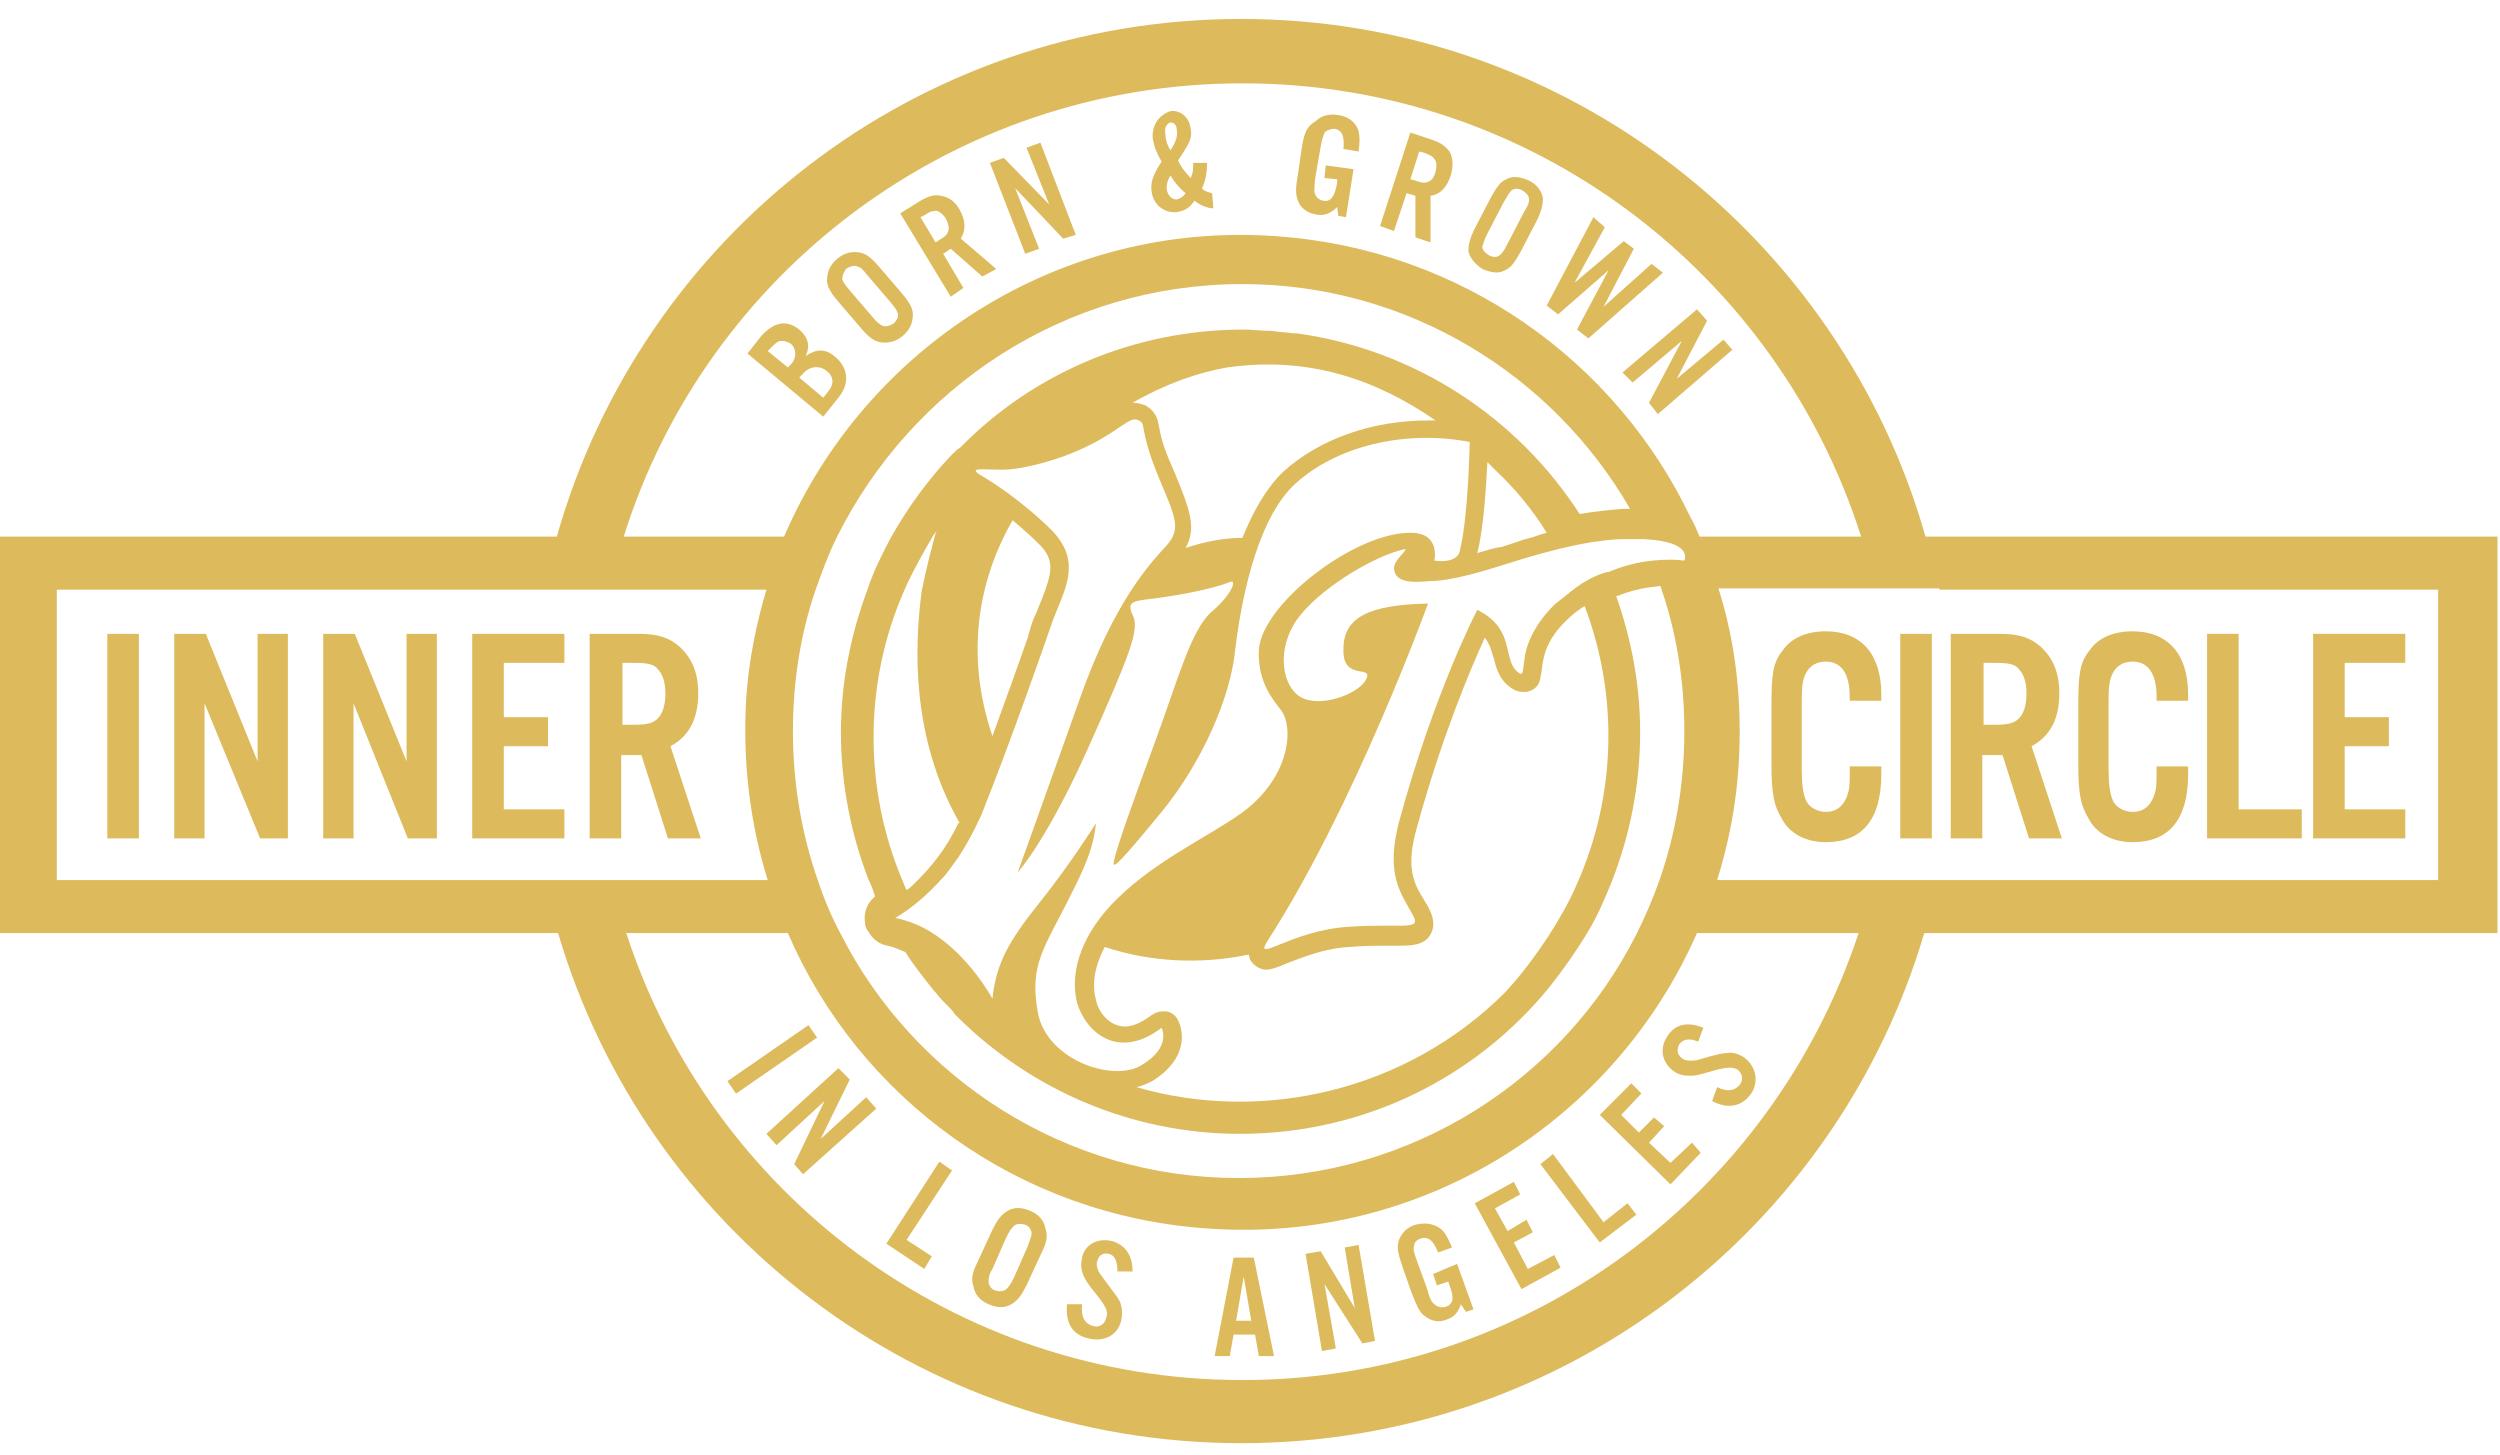
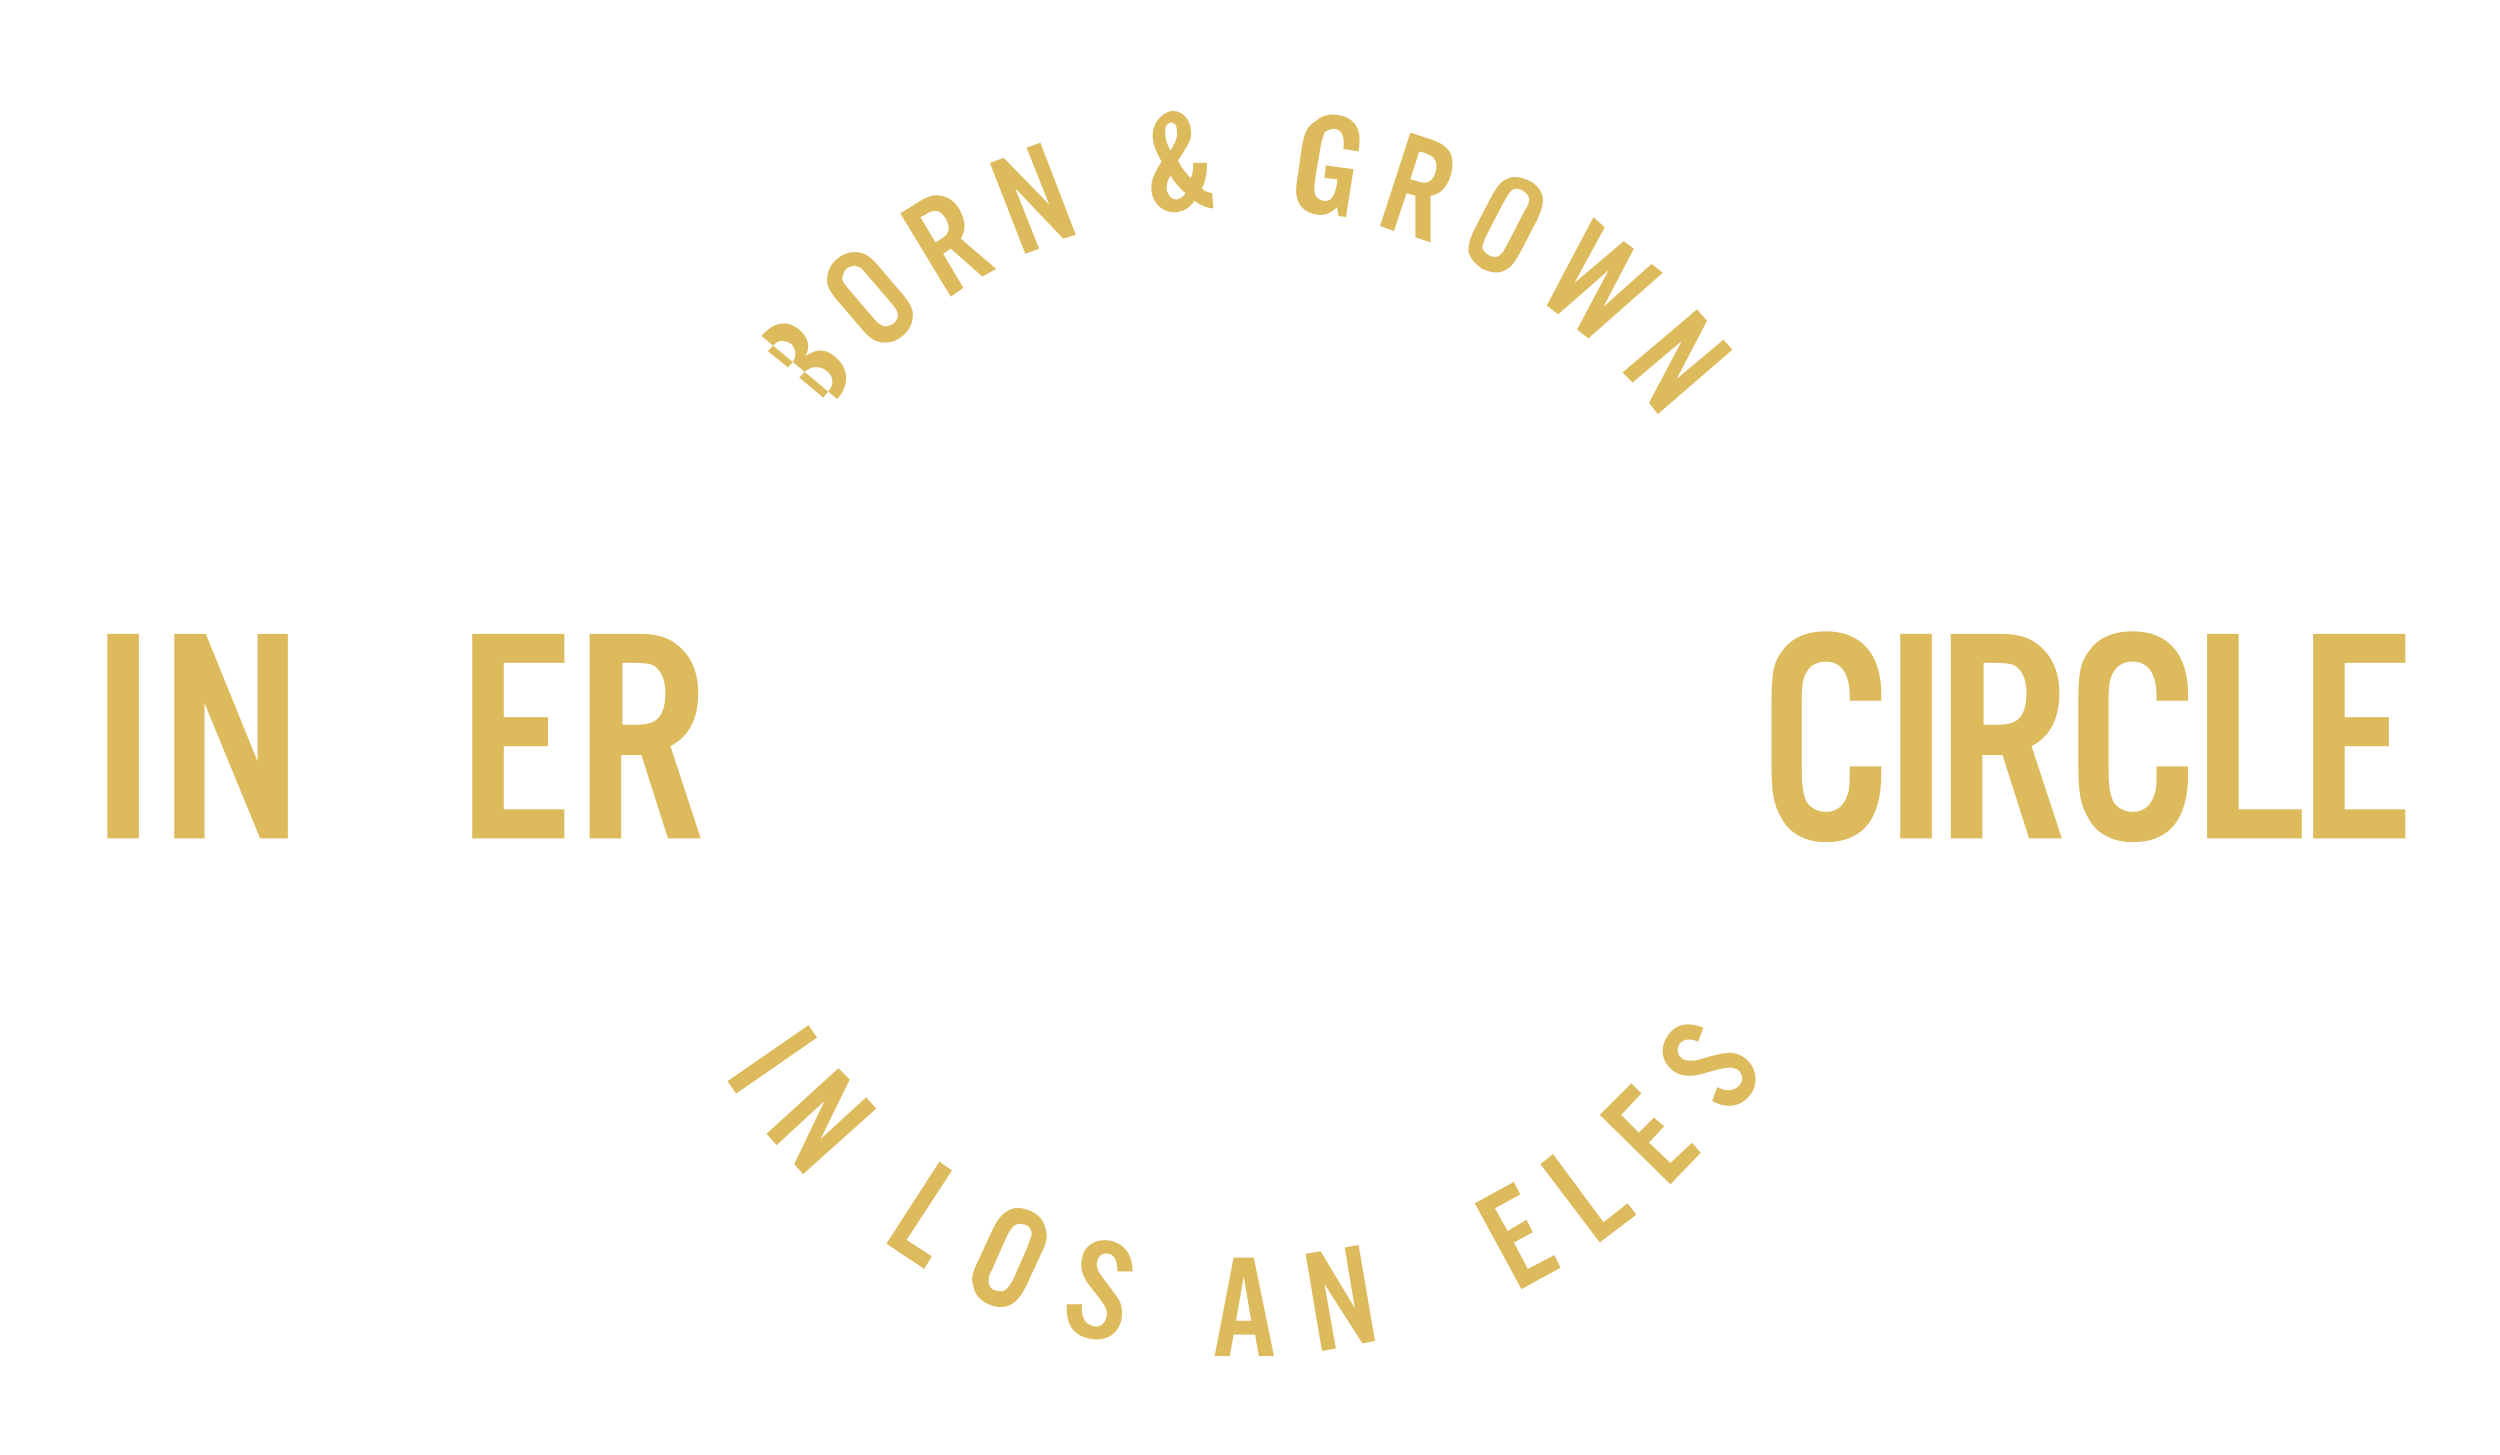
<svg xmlns="http://www.w3.org/2000/svg" version="1.1" id="Layer_1" x="0px" y="0px" viewBox="0 0 198 115.2" style="enable-background:new 0 0 198 115.2;" xml:space="preserve">
  <style type="text/css">
	.st0{fill:#DDBA5C;}
</style>
  <g>
-     <path class="st0" d="M152.4,73.9h45.4V42.5h-45.3c-6.7-23.6-28.4-41-54.2-41s-47.5,17.3-54.2,41H-0.2v31.4h44.4   c6.9,23.4,28.5,40.4,54.1,40.4S145.5,97.3,152.4,73.9z M153.6,46.7h39.5v23h-39.6h-5.2H136c0.9-2.9,1.5-5.9,1.7-9.1   c0.3-4.9-0.2-9.6-1.6-14h12.3H153.6z M98.4,6.6c23,0,42.4,15.1,49,35.9h-12.8c-0.2-0.5-0.4-1-0.7-1.5C128,28.6,115.7,19.7,101,18.7   c-17.2-1.2-32.5,8.9-38.9,23.8H49.4C55.9,21.7,75.4,6.6,98.4,6.6z M98.4,22.5c13.1,0,24.6,7.2,30.7,17.8c-0.2,0-0.4,0-0.6,0   c-1.1,0.1-2.2,0.2-3.3,0.4c0,0,0,0-0.1,0c-4.9-7.6-13-13-22.4-14.3c-0.1,0-0.2,0-0.3,0c-0.6-0.1-1.2-0.1-1.7-0.2   c-0.1,0-0.2,0-0.2,0c-0.7,0-1.3-0.1-2-0.1c-8.7,0-16.7,3.5-22.4,9.3c-0.1,0.1-0.3,0.2-0.4,0.3c0,0,0,0.1-0.1,0.1   c-0.1,0.1-0.2,0.2-0.3,0.3c-1.8,1.9-3.4,4.1-4.7,6.4c-0.7,1.3-1.4,2.7-1.9,4.2c-1.3,3.5-2.1,7.3-2.1,11.3c0,4.1,0.8,8.1,2.2,11.7   c0.2,0.4,0.4,0.9,0.5,1.3c0,0,0,0,0,0c-0.6,0.5-0.9,1.2-0.8,2c0,0.3,0.1,0.6,0.3,0.8c0.3,0.6,0.9,1,1.5,1.1   c0.5,0.1,0.9,0.3,1.4,0.5c0,0,0,0,0,0c0.7,1.1,1.5,2.1,2.3,3.1c0,0,0.1,0.1,0.1,0.1c0.3,0.4,0.6,0.7,1,1.1c0.2,0.2,0.4,0.4,0.5,0.6   c0.1,0.1,0.3,0.3,0.4,0.4c5.7,5.6,13.6,9.1,22.2,9.1c9.9,0,18.7-4.5,24.5-11.6c1.1-1.4,2.1-2.8,3-4.3c0.8-1.3,1.4-2.7,2-4.2   c1.4-3.6,2.2-7.6,2.2-11.7c0-3.8-0.7-7.4-1.9-10.8c0,0,0,0,0.1,0c0.5-0.2,1.1-0.4,1.6-0.5c0.7-0.2,1.3-0.2,1.8-0.3   c0,0.1,0.1,0.2,0.1,0.3c1.2,3.5,1.8,7.3,1.8,11.2c0,4.2-0.7,8.2-2,11.9c-0.5,1.4-1.1,2.8-1.8,4.2c-5.8,11.5-17.8,19.3-31.5,19.3   s-25.7-7.9-31.5-19.3c-0.7-1.3-1.3-2.7-1.8-4.2c-1.3-3.7-2-7.7-2-11.9c0-3.9,0.6-7.7,1.8-11.2c0.5-1.4,1-2.8,1.7-4.2   C72.2,30.7,84.3,22.5,98.4,22.5z M90,86.1c0.5-0.1,0.9-0.3,1.3-0.5c2.7-1.7,2.5-3.8,2-4.8c-0.2-0.4-0.5-0.6-0.9-0.7   c-0.1,0-0.2,0-0.3,0c-0.3,0-0.6,0.1-0.9,0.3c-0.8,0.6-1.5,0.9-2.1,0.9c-1.2,0-2.1-1.1-2.3-2.1c-0.3-1.1-0.2-2.5,0.7-4.2   c3.6,1.2,7.6,1.4,11.4,0.6c0,0.1,0.1,0.3,0.1,0.4c0.3,0.5,0.8,0.8,1.3,0.8c0.4,0,0.9-0.2,1.6-0.5c1.1-0.4,2.9-1.2,5-1.3   c1.1-0.1,2.1-0.1,2.8-0.1c0.2,0,1,0,1,0c1,0,2.1,0,2.6-0.9c0.5-0.9,0-1.8-0.2-2.2c-0.1-0.2-0.2-0.3-0.3-0.5   c-0.8-1.3-1.5-2.5-0.6-5.7c2-7.3,4.3-12.7,5.4-15.1c0.2,0.3,0.4,0.6,0.5,1c0.1,0.2,0.1,0.4,0.2,0.6c0.2,0.8,0.4,1.7,1.4,2.4   c0.3,0.2,0.6,0.3,0.9,0.3c0.1,0,0.2,0,0.3,0c0.5-0.1,1-0.4,1.1-1.1c0-0.2,0.1-0.4,0.1-0.6c0.1-0.8,0.2-2.3,2-4   c0.4-0.4,0.9-0.8,1.4-1.1c2.7,7.1,2.5,15-0.6,22c-0.6,1.4-1.4,2.8-2.3,4.2c-1,1.5-2.1,3-3.4,4.4C111.4,86.4,100,89,90,86.1z    M82.2,80.2c-0.7-3.8,0.5-5.1,2.5-9.1c1.1-2.2,1.9-3.8,2.1-5.9c0,0-2,3.2-4.4,6.2c-2.4,3-3.5,4.8-3.8,7.7c0,0-1.8-3.4-4.9-5.3   c-0.8-0.5-1.8-0.9-2.8-1.1c0,0,1.7-0.9,3.6-3c0.5-0.5,0.9-1.1,1.4-1.8c0.6-0.9,1.2-2,1.8-3.3c2.4-6,4.9-13.2,5.7-15.5   c0.9-2.4,2.3-4.5,0-7c-2.4-2.4-4.9-4-5.8-4.5c-0.9-0.6,0.2-0.4,1.8-0.4c1.6,0,4.7-0.8,7-2c2.4-1.2,3.1-2.3,3.8-1.9   c0.6,0.3,0,0.5,1.4,4.1c1.5,3.6,2,4.4,0.8,5.8c-1.3,1.4-4.2,4.5-6.9,12.2c-2.7,7.6-4.9,13.7-4.9,13.7s2.3-2.5,5.6-9.9   c3.3-7.4,4.1-9.4,3.5-10.5c-0.5-1.1,0.1-1.1,1.7-1.3c1.6-0.2,4.5-0.7,6-1.3c0.6-0.3,0.2,1-1.5,2.4c-1.6,1.5-2.6,5.3-4.4,10.2   c-1.8,4.9-3.1,8.5-3.3,9.6c-0.1,0.6,0.6-0.1,3.8-4c3.2-3.9,5.4-9,5.8-12.6c0.4-3.5,1.6-10.5,4.8-13.4c3.2-2.9,8.5-4.3,13.8-3.3   c0,0-0.1,6-0.8,8.7c-0.3,1-2,0.7-2,0.7s0.5-2.1-1.7-2.2c-4.4-0.2-12,5.6-12.2,9.3c-0.1,2.5,1.1,3.9,1.8,4.8   c0.9,1.3,0.7,4.6-2.2,7.3c-2,1.9-6.8,3.9-10.2,7c-3.5,3.1-4.4,6.4-3.8,8.8c0.7,2.4,3.3,4.6,6.7,2c0,0,0.8,1.5-1.5,2.9   C88.3,85.8,82.9,84,82.2,80.2z M75.9,65c0,0,0,0.1,0.1,0.1c0,0,0,0.1-0.1,0.1c-1,2.1-2.2,3.5-3.3,4.6c-0.3,0.3-0.5,0.5-0.8,0.7   c-0.1-0.2-0.2-0.5-0.3-0.7c-3.1-7.3-3.1-15.7,0.1-23c0.6-1.4,1.4-2.8,2.2-4.2c0.1-0.2,0.3-0.4,0.4-0.6c0,0-0.1,0.2-0.2,0.6   c-0.2,0.8-0.6,2.2-1,4.2C72.4,51.3,72.2,58.4,75.9,65z M80.2,41.2c0.7,0.6,1.4,1.2,2.1,1.9c1.3,1.3,1,2.3,0.2,4.4   c-0.2,0.4-0.3,0.8-0.5,1.2c-0.2,0.4-0.4,1-0.6,1.8c-0.7,2-1.7,4.8-2.8,7.8C76.4,51.8,77.5,45.9,80.2,41.2z M113.7,33.3   c-0.2,0-0.4,0-0.6,0c-4.5,0-8.6,1.5-11.4,4c-1.4,1.3-2.5,3.3-3.3,5.3c-1.5,0-3,0.3-4.5,0.8c0.9-1.6,0.3-3.1-0.8-5.8l-0.3-0.7   c-0.8-1.8-0.9-2.6-1-3.1c-0.1-0.5-0.2-1.2-1.1-1.7c-0.3-0.1-0.6-0.2-0.9-0.2c0,0-0.1,0-0.1,0c2.6-1.5,5.2-2.4,7.5-2.8   C103.6,28.2,108.9,30,113.7,33.3z M124.6,46.7c-0.5,0.4-1,0.8-1.5,1.2c-1.5,1.5-2.1,2.9-2.3,3.9c-0.2,1.1-0.1,1.8-0.5,1.5   c-0.7-0.5-0.7-1.2-1-2.3c-0.3-1.1-0.9-2-2.3-2.7c0,0-3.4,6.5-6.2,16.8c-1.1,4.2,0.2,5.7,1,7.2c0.9,1.5-0.4,0.8-5,1.1   c-4.6,0.3-7.6,3-6.4,1.1c6.9-10.7,12.7-26.7,12.7-26.7c-4.7,0.1-6.7,1.1-6.7,3.6c-0.1,2.6,2.4,1.2,1.8,2.4   c-0.6,1.2-3.7,2.3-5.2,1.4c-1.5-0.9-1.9-3.8-0.3-6.1c1.6-2.3,5.9-5,8.5-5.6c0.5-0.1-0.8,0.8-0.8,1.5c0.1,1.5,2.3,1,3.4,1   c2.1-0.2,4.4-1,7-1.8c1.7-0.5,3.6-1,5.5-1.3c0,0,0,0,0.1,0c0.7-0.1,1.4-0.2,2.1-0.2c0.3,0,0.6,0,0.8,0c0.2,0,0.3,0,0.4,0   c0.2,0,0.3,0,0.5,0c4,0.2,3.2,1.7,3.2,1.7c-0.7-0.1-1.5-0.1-2.5,0c-1.1,0.1-2.3,0.4-3.5,0.9c0,0,0,0-0.1,0   C126.5,45.5,125.5,46,124.6,46.7z M117,43.8c0.5-1.9,0.7-5.2,0.8-7.2c0.2,0.2,0.4,0.4,0.6,0.6c1.6,1.5,3,3.2,4.1,5   c-0.5,0.1-0.9,0.3-1.3,0.4c-0.1,0-0.3,0.1-0.4,0.1c-0.6,0.2-1.2,0.4-1.8,0.6C118.3,43.4,117.7,43.6,117,43.8z M43.2,69.7H4.5v-23   h38.6h5.2h12.4c-0.8,2.7-1.4,5.6-1.6,8.6c-0.3,5,0.3,9.9,1.7,14.4H48.4H43.2z M98.4,109.3c-22.8,0-42.1-14.8-48.8-35.4h12.8   C68,86.9,80.6,96.3,95.7,97.3c17,1.2,32.2-8.6,38.7-23.4h12.8C140.4,94.5,121.1,109.3,98.4,109.3z" />
    <rect x="8.5" y="50.2" class="st0" width="2.5" height="16.2" />
    <polygon class="st0" points="20.4,60.3 16.3,50.2 13.8,50.2 13.8,66.4 16.2,66.4 16.2,55.7 20.6,66.4 22.8,66.4 22.8,50.2    20.4,50.2  " />
-     <polygon class="st0" points="32.2,60.3 28.1,50.2 25.6,50.2 25.6,66.4 28,66.4 28,55.7 32.3,66.4 34.6,66.4 34.6,50.2 32.2,50.2     " />
    <polygon class="st0" points="37.4,66.4 44.7,66.4 44.7,64.1 39.9,64.1 39.9,59.1 43.4,59.1 43.4,56.8 39.9,56.8 39.9,52.5    44.7,52.5 44.7,50.2 37.4,50.2  " />
    <path class="st0" d="M49.3,59.8h1.5l2.1,6.6h2.6l-2.4-7.3c1.5-0.8,2.2-2.2,2.2-4.2c0-1.6-0.5-2.8-1.5-3.7c-0.8-0.7-1.7-1-3.2-1   h-3.9v16.2h2.5V59.8z M49.3,52.5h0.9c1.1,0,1.6,0.1,1.9,0.5c0.4,0.4,0.6,1.1,0.6,1.9c0,0.9-0.2,1.6-0.6,2c-0.4,0.4-0.9,0.5-1.9,0.5   h-0.9V52.5z" />
    <path class="st0" d="M144.6,66.7c2.9,0,4.4-1.8,4.4-5.4v-0.6h-2.5c0,1.2,0,1.6-0.1,2c-0.3,1.1-0.9,1.6-1.8,1.6   c-0.7,0-1.4-0.4-1.6-1c-0.2-0.5-0.3-1.2-0.3-2.4v-5.4c0-1.3,0.1-1.8,0.4-2.3c0.3-0.5,0.8-0.8,1.5-0.8c1.2,0,1.9,0.9,1.9,2.8v0.3   h2.5V55c0-3.2-1.6-5-4.4-5c-1.5,0-2.7,0.5-3.4,1.5c-0.8,1-0.9,1.9-0.9,4.5v4.5c0,2.4,0.2,3.3,0.8,4.3C141.7,66,143,66.7,144.6,66.7   z" />
    <rect x="150.5" y="50.2" class="st0" width="2.5" height="16.2" />
    <path class="st0" d="M157.1,59.8h1.5l2.1,6.6h2.6l-2.4-7.3c1.5-0.8,2.2-2.2,2.2-4.2c0-1.6-0.5-2.8-1.5-3.7c-0.8-0.7-1.7-1-3.2-1   h-3.9v16.2h2.5V59.8z M157.1,52.5h0.9c1.1,0,1.6,0.1,1.9,0.5c0.4,0.4,0.6,1.1,0.6,1.9c0,0.9-0.2,1.6-0.6,2   c-0.4,0.4-0.9,0.5-1.9,0.5h-0.9V52.5z" />
    <path class="st0" d="M168.9,66.7c2.9,0,4.4-1.8,4.4-5.4v-0.6h-2.5c0,1.2,0,1.6-0.1,2c-0.3,1.1-0.9,1.6-1.8,1.6   c-0.7,0-1.4-0.4-1.6-1c-0.2-0.5-0.3-1.2-0.3-2.4v-5.4c0-1.3,0.1-1.8,0.4-2.3c0.3-0.5,0.8-0.8,1.5-0.8c1.2,0,1.9,0.9,1.9,2.8v0.3   h2.5V55c0-3.2-1.6-5-4.4-5c-1.5,0-2.7,0.5-3.4,1.5c-0.8,1-0.9,1.9-0.9,4.5v4.5c0,2.4,0.2,3.3,0.8,4.3C166,66,167.3,66.7,168.9,66.7   z" />
    <polygon class="st0" points="182.3,64.1 177.3,64.1 177.3,50.2 174.8,50.2 174.8,66.4 182.3,66.4  " />
    <polygon class="st0" points="190.5,64.1 185.7,64.1 185.7,59.1 189.2,59.1 189.2,56.8 185.7,56.8 185.7,52.5 190.5,52.5    190.5,50.2 183.2,50.2 183.2,66.4 190.5,66.4  " />
    <rect x="57.2" y="83.3" transform="matrix(0.823 -0.569 0.569 0.823 -36.862 49.619)" class="st0" width="7.8" height="1.2" />
    <polygon class="st0" points="65,90.2 67.3,85.5 66.4,84.6 60.7,89.8 61.5,90.7 65.3,87.2 62.9,92.2 63.6,93 69.4,87.8 68.6,86.9     " />
    <polygon class="st0" points="74.4,92 70.2,98.5 73.2,100.5 73.8,99.5 71.8,98.2 75.4,92.7  " />
    <path class="st0" d="M81.6,95.9c-0.7-0.3-1.3-0.3-1.8,0c-0.5,0.3-0.8,0.7-1.2,1.5l-1.2,2.6c-0.4,0.8-0.5,1.3-0.3,1.9   c0.1,0.6,0.5,1.1,1.2,1.4c0.7,0.3,1.3,0.3,1.8,0c0.5-0.3,0.8-0.7,1.2-1.5l1.2-2.6c0.4-0.8,0.5-1.3,0.3-1.9   C82.7,96.7,82.3,96.2,81.6,95.9z M81.4,98.7l-1.1,2.5c-0.3,0.6-0.4,0.7-0.6,0.9c-0.2,0.2-0.6,0.2-0.9,0.1c-0.3-0.1-0.5-0.4-0.5-0.7   c0-0.3,0-0.5,0.3-1l1.1-2.5c0.3-0.6,0.4-0.7,0.6-0.9c0.2-0.2,0.6-0.2,0.9-0.1s0.5,0.4,0.5,0.7C81.7,97.9,81.6,98.1,81.4,98.7z" />
    <path class="st0" d="M87.8,99.3c0.5,0.1,0.7,0.6,0.7,1.4l1.2,0c0-1.3-0.6-2.1-1.6-2.4c-1.2-0.3-2.2,0.3-2.4,1.3   c-0.1,0.5-0.1,0.9,0.1,1.4c0.2,0.4,0.2,0.5,1.1,1.6c0.7,0.9,0.9,1.3,0.7,1.8c-0.1,0.5-0.6,0.8-1.1,0.6c-0.6-0.2-0.9-0.7-0.8-1.7   l-1.2,0c-0.1,1.5,0.4,2.4,1.7,2.7c1.2,0.3,2.3-0.2,2.6-1.4c0.1-0.5,0.1-1-0.1-1.5c-0.2-0.4-0.4-0.6-0.9-1.3   c-0.6-0.8-0.6-0.8-0.8-1.1c-0.1-0.3-0.2-0.6-0.1-0.8C87,99.4,87.4,99.2,87.8,99.3z" />
    <path class="st0" d="M97.7,99.6l-1.5,7.8l1.2,0l0.3-1.7l1.7,0l0.3,1.7l1.2,0l-1.6-7.8L97.7,99.6z M97.9,104.6l0.6-3.5l0.6,3.5   L97.9,104.6z" />
    <polygon class="st0" points="106.5,98.8 107.3,103.6 104.6,99.1 103.4,99.3 104.7,107 105.8,106.8 104.9,101.7 107.9,106.4    108.9,106.2 107.6,98.6  " />
-     <path class="st0" d="M113.5,100.9l0.3,0.9l0.9-0.3l0.1,0.3c0.4,1,0.3,1.5-0.3,1.7c-0.4,0.1-0.7,0-1-0.3c-0.2-0.2-0.3-0.5-0.5-1.2   l-0.8-2.2c-0.2-0.6-0.3-0.8-0.2-1.1c0-0.3,0.2-0.5,0.5-0.6c0.6-0.2,1,0.1,1.4,1.1l1.1-0.4c-0.3-0.7-0.5-1.1-0.8-1.4   c-0.6-0.5-1.3-0.6-2.1-0.4c-0.7,0.2-1.1,0.7-1.3,1.2c-0.2,0.6-0.1,1,0.3,2.2l0.7,2c0.4,1,0.6,1.5,1,1.8c0.5,0.4,1.1,0.6,1.8,0.3   c0.6-0.2,0.9-0.6,1.1-1.2l0.4,0.6l0.6-0.2l-1.3-3.6L113.5,100.9z" />
    <polygon class="st0" points="121,100.5 119.9,98.4 121.4,97.6 120.9,96.6 119.4,97.5 118.4,95.7 120.4,94.6 119.9,93.6 116.8,95.3    120.5,102.1 123.6,100.4 123.1,99.4  " />
    <polygon class="st0" points="127,96.8 123,91.4 122,92.2 126.7,98.4 129.6,96.2 128.9,95.3  " />
    <polygon class="st0" points="132.3,92.1 130.6,90.5 131.8,89.2 131,88.5 129.8,89.7 128.4,88.3 130,86.6 129.2,85.8 126.7,88.3    132.3,93.8 134.7,91.3 134,90.5  " />
    <path class="st0" d="M138.2,83.8c-0.4-0.3-1-0.5-1.4-0.4c-0.4,0-0.7,0.1-1.5,0.3c-1,0.3-1,0.3-1.3,0.3c-0.3,0-0.6,0-0.8-0.2   c-0.4-0.3-0.4-0.7-0.2-1.1c0.3-0.4,0.8-0.5,1.5-0.2l0.4-1.1c-1.2-0.5-2.2-0.3-2.8,0.6c-0.7,1-0.5,2.1,0.4,2.8   c0.4,0.3,0.8,0.4,1.3,0.4c0.5,0,0.5,0,1.9-0.4c1.1-0.3,1.5-0.3,1.9-0.1c0.4,0.3,0.5,0.8,0.2,1.2c-0.4,0.5-1,0.6-1.8,0.2l-0.4,1.1   c1.3,0.7,2.4,0.4,3.1-0.6C139.3,85.7,139.1,84.5,138.2,83.8z" />
-     <path class="st0" d="M66.4,31.5c0.9-1.1,0.8-2.3-0.2-3.2c-0.8-0.7-1.5-0.7-2.4-0.1c0.4-0.8,0.2-1.5-0.5-2.1c-1-0.8-2-0.6-3,0.5   l-1.1,1.4l6,5L66.4,31.5z M61.1,27.5c0.3-0.3,0.5-0.5,0.8-0.5c0.3,0,0.5,0.1,0.7,0.2c0.5,0.4,0.5,1.1,0.1,1.6l-0.3,0.3l-1.6-1.3   L61.1,27.5z M63.3,29.9l0.3-0.3c0.5-0.6,1.3-0.7,1.9-0.2c0.5,0.4,0.6,1,0.1,1.6l-0.4,0.5L63.3,29.9z" />
+     <path class="st0" d="M66.4,31.5c0.9-1.1,0.8-2.3-0.2-3.2c-0.8-0.7-1.5-0.7-2.4-0.1c0.4-0.8,0.2-1.5-0.5-2.1c-1-0.8-2-0.6-3,0.5   l6,5L66.4,31.5z M61.1,27.5c0.3-0.3,0.5-0.5,0.8-0.5c0.3,0,0.5,0.1,0.7,0.2c0.5,0.4,0.5,1.1,0.1,1.6l-0.3,0.3l-1.6-1.3   L61.1,27.5z M63.3,29.9l0.3-0.3c0.5-0.6,1.3-0.7,1.9-0.2c0.5,0.4,0.6,1,0.1,1.6l-0.4,0.5L63.3,29.9z" />
    <path class="st0" d="M68.2,26c0.6,0.7,1,1,1.5,1.1c0.6,0.1,1.2,0,1.8-0.5c0.6-0.5,0.8-1.1,0.8-1.7c0-0.5-0.3-1-0.9-1.7l-1.8-2.1   c-0.6-0.7-1-1-1.5-1.1c-0.6-0.1-1.2,0-1.8,0.5c-0.6,0.5-0.8,1.1-0.8,1.7c0,0.5,0.3,1,0.9,1.7L68.2,26z M67,21.3   c0.3-0.2,0.6-0.3,0.9-0.2c0.3,0.1,0.4,0.2,0.8,0.7l1.8,2.1c0.4,0.5,0.5,0.6,0.6,0.9c0.1,0.3-0.1,0.6-0.3,0.8   c-0.3,0.2-0.6,0.3-0.9,0.2c-0.2-0.1-0.4-0.2-0.8-0.7l-1.8-2.1c-0.4-0.5-0.5-0.6-0.6-0.9C66.7,21.9,66.8,21.6,67,21.3z" />
    <path class="st0" d="M76.3,22.8l-1.6-2.7l0.6-0.4l2.5,2.2l1.1-0.6l-2.8-2.4c0.4-0.7,0.4-1.4-0.1-2.3c-0.4-0.7-0.9-1-1.5-1.1   c-0.5-0.1-0.9,0-1.6,0.4l-1.6,1l4,6.6L76.3,22.8z M74.1,19.2l-1.2-2l0.4-0.2c0.4-0.3,0.7-0.3,0.9-0.3c0.3,0.1,0.5,0.3,0.7,0.6   c0.2,0.4,0.3,0.7,0.2,1c-0.1,0.3-0.2,0.4-0.7,0.7L74.1,19.2z" />
    <polygon class="st0" points="82.3,19.7 80.4,14.9 84.2,18.9 85.2,18.6 82.4,11.3 81.3,11.7 83.1,16.2 79.5,12.5 78.4,12.9    81.2,20.1  " />
    <path class="st0" d="M91.3,11c0.1,0.6,0.3,1.1,0.7,1.8c-0.6,0.9-0.9,1.6-0.8,2.3c0.1,1.1,1,1.8,2,1.7c0.6-0.1,1-0.3,1.4-0.9   c0.5,0.4,1.1,0.6,1.5,0.6l-0.1-1.2c-0.4-0.1-0.7-0.2-0.8-0.4c0.3-0.6,0.4-1.3,0.4-2l-1.1,0c0,0.5,0,0.8-0.2,1.2   c-0.3-0.3-0.8-0.9-1-1.4c0.5-0.7,0.5-0.8,0.7-1.1c0.3-0.5,0.4-0.9,0.3-1.4c-0.1-0.9-0.8-1.5-1.6-1.4C91.8,9.1,91.2,9.9,91.3,11z    M92.7,9.7c0.3,0,0.5,0.2,0.5,0.6c0.1,0.5-0.1,1-0.5,1.6c-0.3-0.5-0.4-0.9-0.4-1.3C92.2,10.1,92.4,9.8,92.7,9.7z M93.9,15.3   c-0.2,0.3-0.4,0.4-0.7,0.5c-0.4,0-0.7-0.3-0.8-0.8c0-0.3,0-0.6,0.3-1.1C93,14.4,93.4,14.9,93.9,15.3z" />
    <path class="st0" d="M103.1,11.7l-0.3,2.1c-0.2,1.1-0.2,1.6,0,2.1c0.2,0.6,0.8,1,1.5,1.1c0.6,0.1,1.1-0.1,1.6-0.6l0.1,0.7l0.6,0.1   l0.6-3.8l-2.2-0.3l-0.1,1l1,0.1l0,0.3c-0.2,1.1-0.5,1.5-1.1,1.4c-0.4-0.1-0.6-0.3-0.7-0.7c0-0.3,0-0.6,0.1-1.3l0.4-2.3   c0.1-0.6,0.2-0.8,0.3-1.1c0.2-0.2,0.5-0.3,0.8-0.3c0.6,0.1,0.8,0.6,0.7,1.6l1.2,0.2c0.1-0.7,0.1-1.2,0-1.6   c-0.2-0.7-0.8-1.2-1.7-1.3c-0.7-0.1-1.3,0.1-1.7,0.5C103.5,10,103.3,10.5,103.1,11.7z" />
    <path class="st0" d="M113.5,11.1l-1.8-0.6l-2.4,7.4l1.1,0.4l1-3l0.7,0.2l0,3.3l1.2,0.4l0-3.7c0.8-0.1,1.3-0.7,1.6-1.6   c0.2-0.7,0.2-1.4-0.1-1.9C114.5,11.6,114.1,11.3,113.5,11.1z M113.7,13.6c-0.1,0.4-0.3,0.7-0.6,0.8c-0.2,0.1-0.5,0.1-1-0.1   l-0.4-0.1l0.7-2.2l0.4,0.1c0.5,0.2,0.7,0.3,0.8,0.5C113.8,12.8,113.8,13.2,113.7,13.6z" />
    <path class="st0" d="M117.4,21.3c0.7,0.3,1.3,0.4,1.8,0.1c0.5-0.2,0.8-0.7,1.2-1.4l1.3-2.5c0.4-0.8,0.5-1.3,0.5-1.8   c-0.1-0.6-0.5-1.1-1.1-1.4c-0.7-0.3-1.3-0.4-1.8-0.1c-0.5,0.2-0.8,0.7-1.2,1.4l-1.3,2.5c-0.4,0.8-0.5,1.3-0.5,1.8   C116.4,20.4,116.8,20.9,117.4,21.3z M117.8,18.5l1.3-2.5c0.3-0.5,0.4-0.7,0.6-0.9c0.2-0.2,0.6-0.2,0.9,0c0.3,0.2,0.5,0.4,0.5,0.7   c0,0.3-0.1,0.5-0.4,1l-1.3,2.5c-0.3,0.6-0.4,0.7-0.6,0.9c-0.2,0.2-0.6,0.2-0.9,0c-0.3-0.2-0.5-0.4-0.5-0.7   C117.5,19.3,117.5,19.1,117.8,18.5z" />
    <polygon class="st0" points="127.4,21.4 124.9,26.1 125.8,26.8 131.7,21.6 130.8,20.9 127,24.3 129.4,19.7 128.6,19.1 124.7,22.4    127.1,18 126.2,17.2 122.5,24.2 123.4,24.9  " />
    <polygon class="st0" points="129.3,30.3 133.2,27 130.6,31.9 131.3,32.8 137.2,27.7 136.5,26.9 132.8,30 135.2,25.4 134.4,24.5    128.5,29.5  " />
  </g>
</svg>